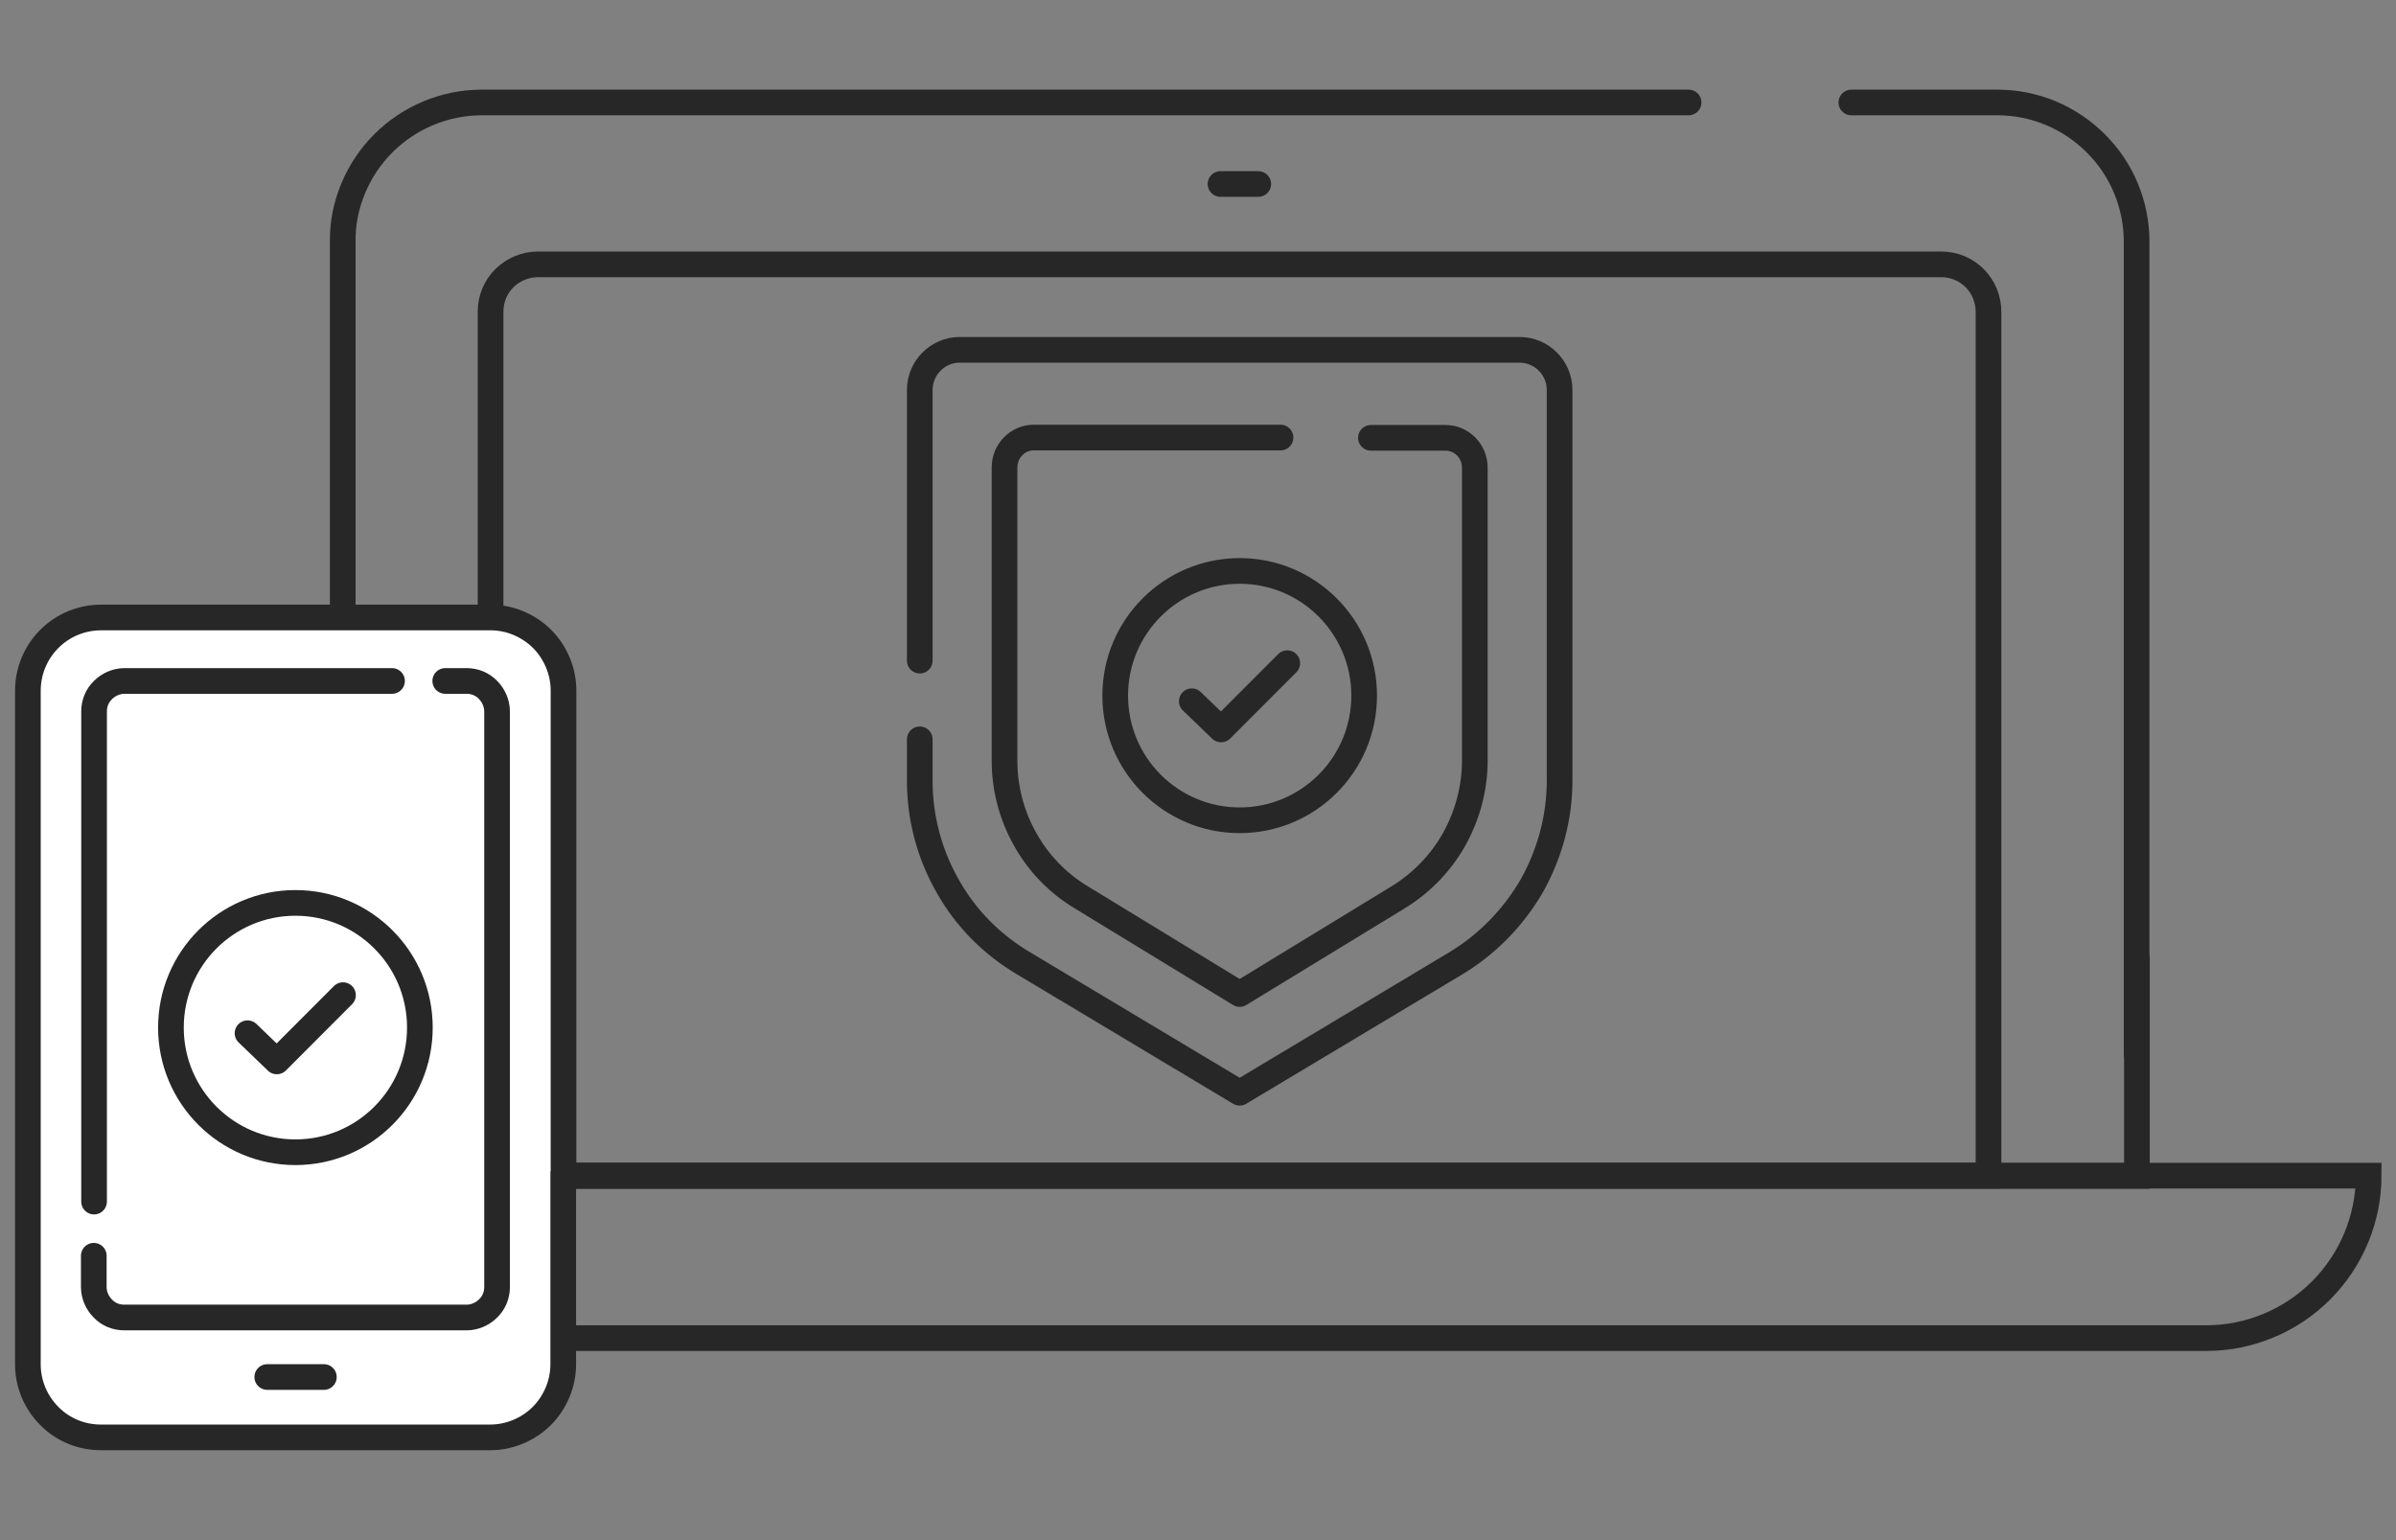
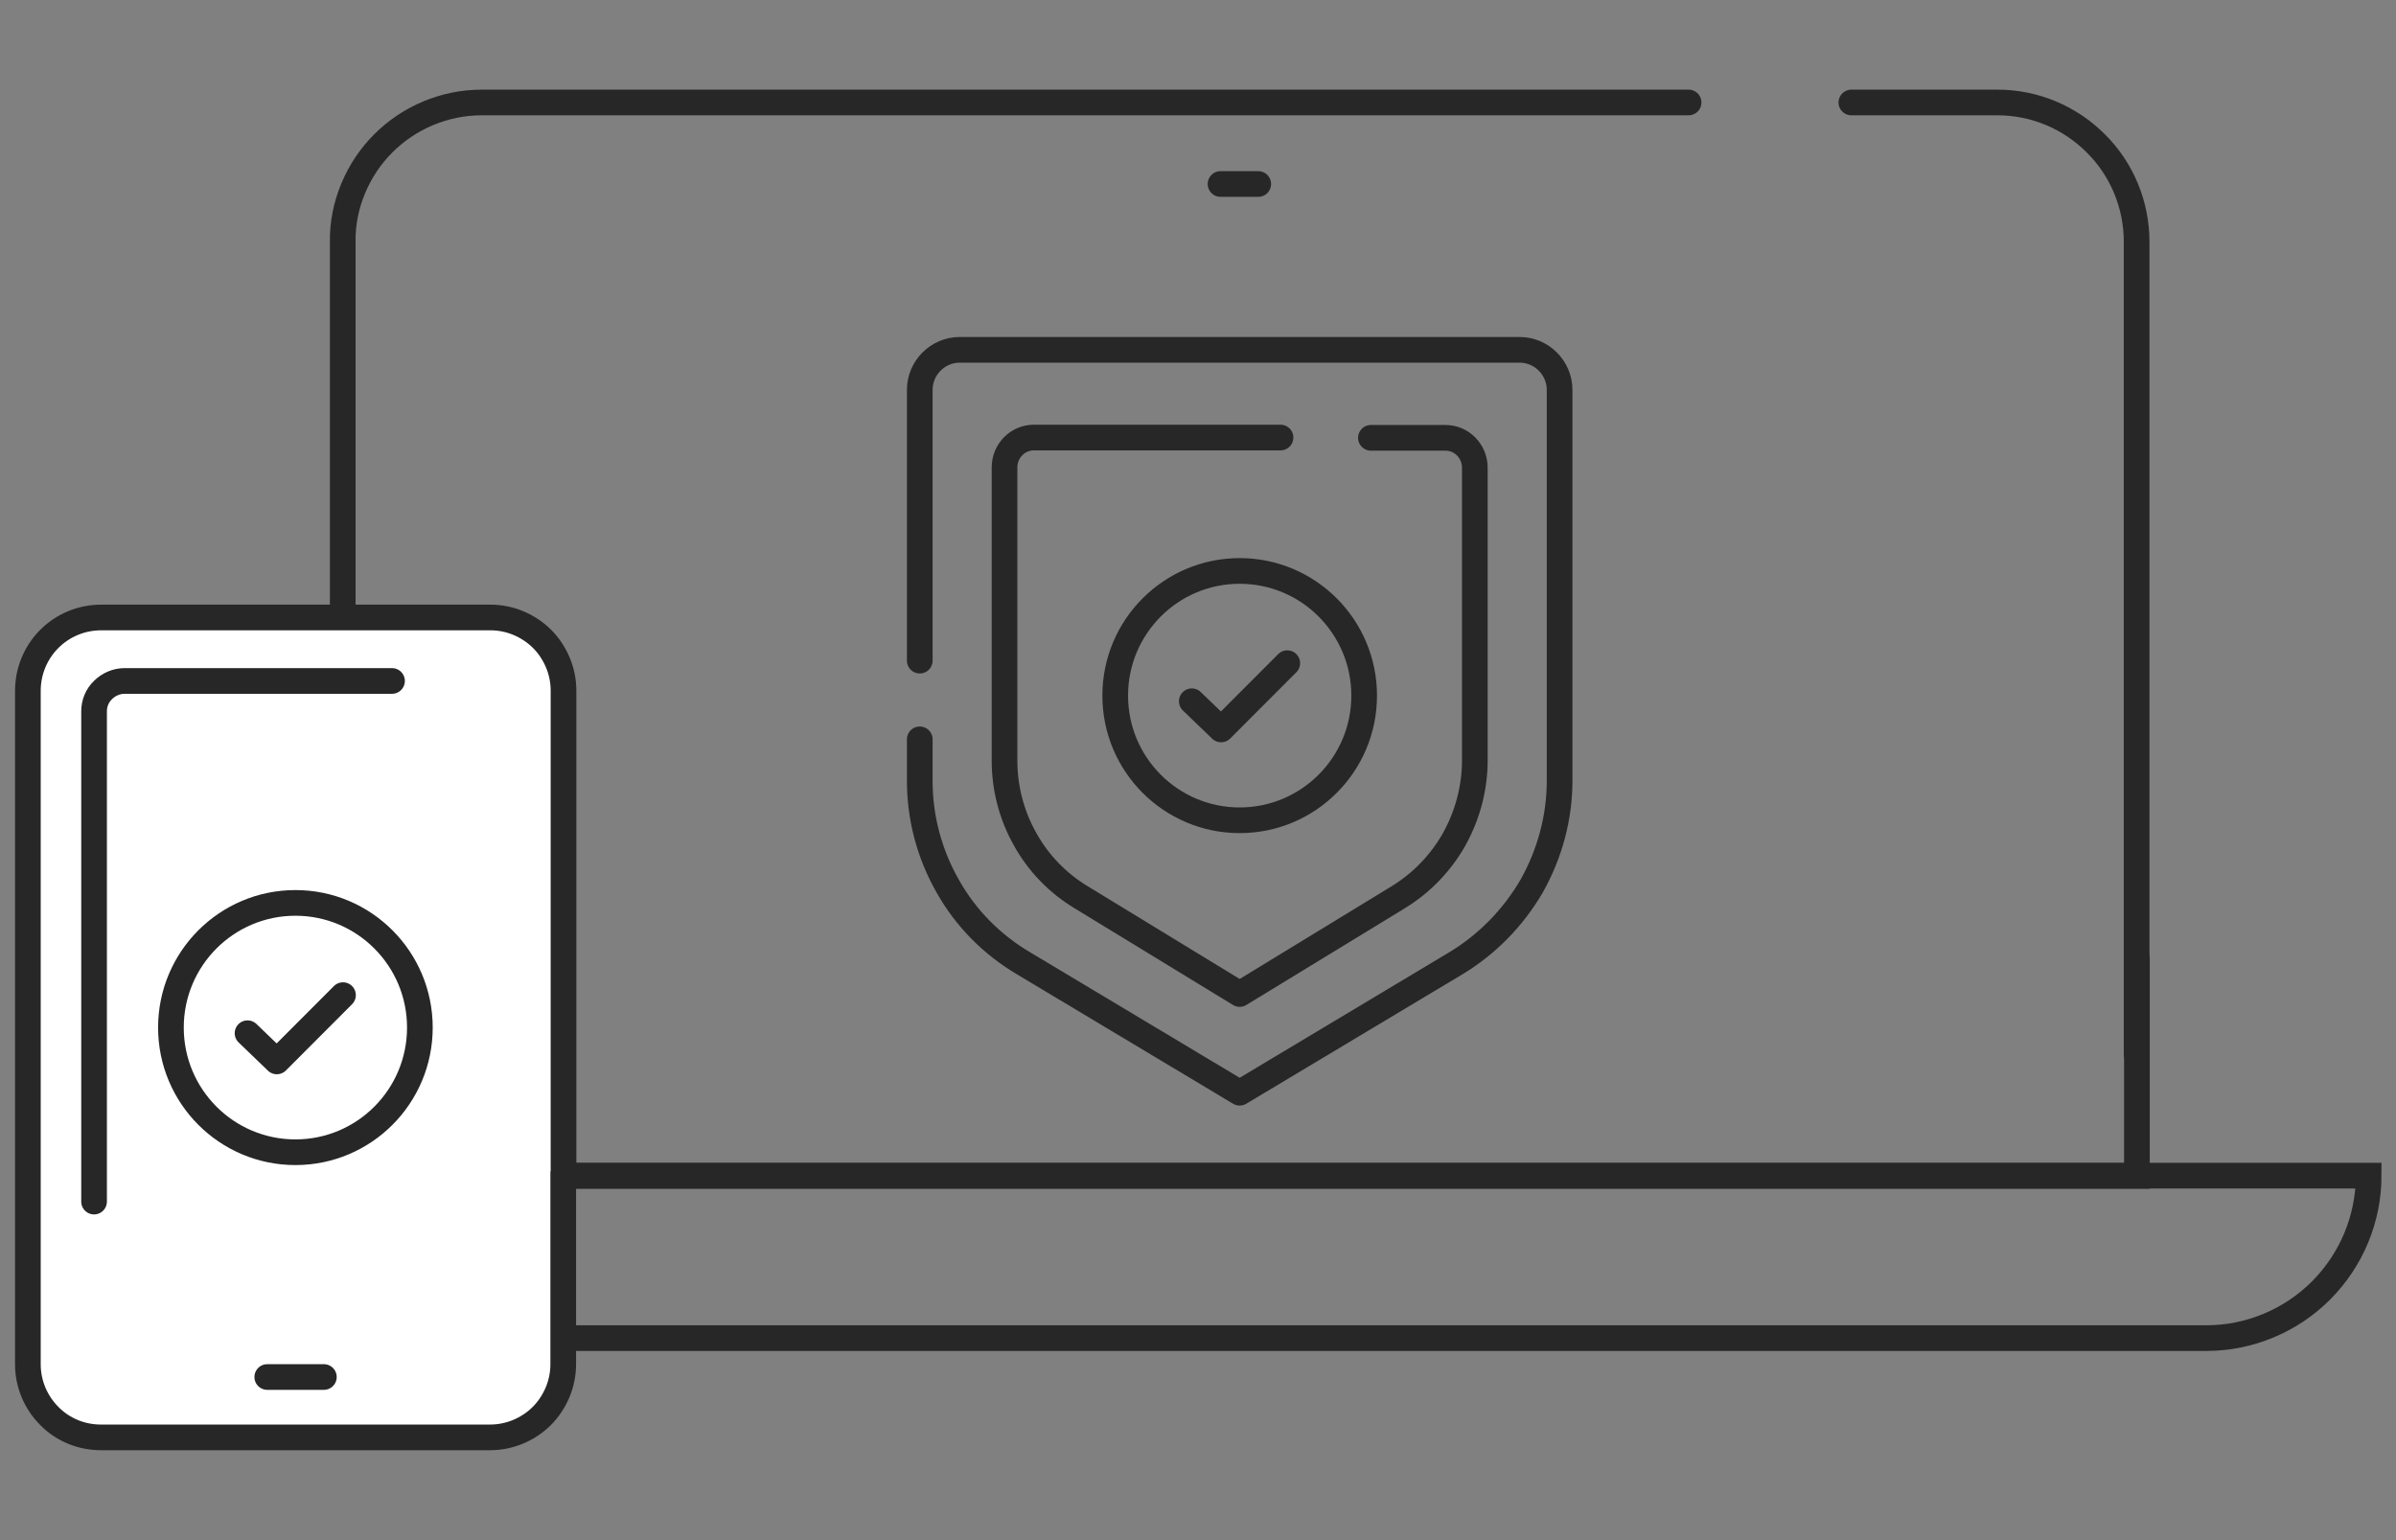
<svg xmlns="http://www.w3.org/2000/svg" width="112" height="72" viewBox="0 0 112 72" fill="none">
  <rect x="0" y="0" width="112" height="72" fill="#808080" stroke="none" />
  <g clip-path="url(#clip0_1002_1807)">
    <path d="M57.948 38.347C61.162 38.347 63.767 35.738 63.767 32.519C63.767 29.301 61.162 26.691 57.948 26.691C54.735 26.691 52.13 29.301 52.13 32.519C52.13 35.738 54.735 38.347 57.948 38.347Z" stroke="#272727" stroke-width="1.2" stroke-linecap="round" stroke-linejoin="round" />
    <path d="M110.71 54.96H5.173C5.173 55.962 5.371 56.938 5.753 57.861C6.134 58.784 6.687 59.614 7.398 60.326C8.096 61.025 8.938 61.592 9.86 61.974C10.781 62.357 11.769 62.555 12.756 62.555H103.141C104.141 62.555 105.115 62.357 106.037 61.974C106.958 61.592 107.788 61.038 108.499 60.326C109.196 59.628 109.762 58.784 110.144 57.861C110.526 56.938 110.723 55.949 110.723 54.96H110.71Z" stroke="#272727" stroke-width="1.2" stroke-miterlimit="10" stroke-linecap="round" />
    <path d="M78.932 4.791H22.511C21.655 4.791 20.812 4.963 20.023 5.292C19.233 5.622 18.522 6.096 17.916 6.703C17.311 7.309 16.837 8.021 16.508 8.813C16.179 9.604 16.008 10.447 16.021 11.305V54.973H99.889V44.821" stroke="#272727" stroke-width="1.2" stroke-miterlimit="10" stroke-linecap="round" />
    <path d="M99.876 49.277V11.305C99.876 9.577 99.192 7.916 97.968 6.703C96.743 5.477 95.098 4.791 93.373 4.791H86.541" stroke="#272727" stroke-width="1.2" stroke-miterlimit="10" stroke-linecap="round" />
-     <path d="M92.952 45.849V14.574C92.952 13.981 92.715 13.414 92.307 13.005C91.885 12.583 91.332 12.359 90.74 12.359H25.143C24.551 12.359 23.998 12.597 23.577 13.005C23.155 13.427 22.932 13.981 22.932 14.574V54.96H92.952V45.533" stroke="#272727" stroke-width="1.2" stroke-miterlimit="10" stroke-linecap="round" />
    <path d="M57.053 8.602H58.817" stroke="#272727" stroke-width="1.2" stroke-miterlimit="10" stroke-linecap="round" />
    <path d="M59.857 20.455H48.325C47.562 20.455 46.956 21.088 46.956 21.852V35.552C46.956 36.844 47.285 38.11 47.917 39.23C48.536 40.351 49.444 41.287 50.537 41.946L57.948 46.469L65.359 41.946C66.439 41.287 67.347 40.351 67.979 39.23C68.598 38.11 68.94 36.844 68.94 35.552V21.866C68.94 21.088 68.321 20.468 67.571 20.468H64.083" stroke="#272727" stroke-width="1.2" stroke-linecap="round" stroke-linejoin="round" />
    <path d="M42.994 34.563V36.501C42.994 38.228 43.441 39.916 44.297 41.419C45.139 42.922 46.364 44.161 47.864 45.045L57.948 51.084L68.032 45.045C69.506 44.161 70.731 42.909 71.599 41.419C72.442 39.916 72.903 38.228 72.903 36.501V18.227C72.903 17.198 72.06 16.354 71.033 16.354H44.863C43.836 16.354 42.994 17.198 42.994 18.227V30.884" stroke="#272727" stroke-width="1.2" stroke-linecap="round" stroke-linejoin="round" />
    <path d="M55.71 32.783L57.08 34.101L60.173 31.003" stroke="#272727" stroke-width="1.2" stroke-linecap="round" stroke-linejoin="round" />
    <path d="M26.328 55.013V63.781C26.328 64.229 26.236 64.677 26.065 65.086C25.894 65.495 25.644 65.877 25.328 66.194C25.012 66.51 24.63 66.761 24.222 66.932C23.814 67.103 23.366 67.196 22.919 67.196H4.713C3.804 67.196 2.936 66.84 2.304 66.194C1.659 65.548 1.303 64.677 1.303 63.781V32.295C1.303 31.385 1.659 30.515 2.304 29.869C2.949 29.223 3.818 28.867 4.726 28.867H22.932C23.38 28.867 23.827 28.959 24.235 29.131C24.643 29.302 25.025 29.553 25.341 29.869C25.657 30.185 25.907 30.568 26.078 30.977C26.249 31.385 26.341 31.834 26.341 32.282V55L26.328 55.013Z" fill="white" stroke="#272727" stroke-width="1.2" stroke-miterlimit="10" stroke-linecap="round" />
    <path d="M4.397 56.173V33.258C4.397 32.875 4.542 32.519 4.818 32.255C5.082 31.992 5.45 31.834 5.819 31.834H18.325" stroke="#272727" stroke-width="1.2" stroke-miterlimit="10" stroke-linecap="round" />
-     <path d="M20.813 31.834H21.813C22.195 31.834 22.55 31.979 22.814 32.255C23.077 32.519 23.235 32.888 23.235 33.258V60.168C23.235 60.55 23.09 60.907 22.814 61.17C22.55 61.434 22.182 61.592 21.813 61.592H5.806C5.424 61.592 5.068 61.447 4.805 61.17C4.542 60.907 4.384 60.537 4.384 60.168V58.705" stroke="#272727" stroke-width="1.2" stroke-miterlimit="10" stroke-linecap="round" />
    <path d="M12.493 64.374H15.139" stroke="#272727" stroke-width="1.2" stroke-miterlimit="10" stroke-linecap="round" />
    <path d="M13.809 53.866C17.022 53.866 19.627 51.256 19.627 48.038C19.627 44.819 17.022 42.21 13.809 42.21C10.595 42.21 7.99 44.819 7.99 48.038C7.99 51.256 10.595 53.866 13.809 53.866Z" stroke="#272727" stroke-width="1.2" stroke-linecap="round" stroke-linejoin="round" />
    <path d="M11.571 48.302L12.94 49.62L16.033 46.522" stroke="#272727" stroke-width="1.2" stroke-linecap="round" stroke-linejoin="round" />
  </g>
  <defs>
    <clipPath id="clip0_1002_1807">
      <rect width="111" height="64" fill="white" transform="translate(0.5 4)" />
    </clipPath>
  </defs>
</svg>